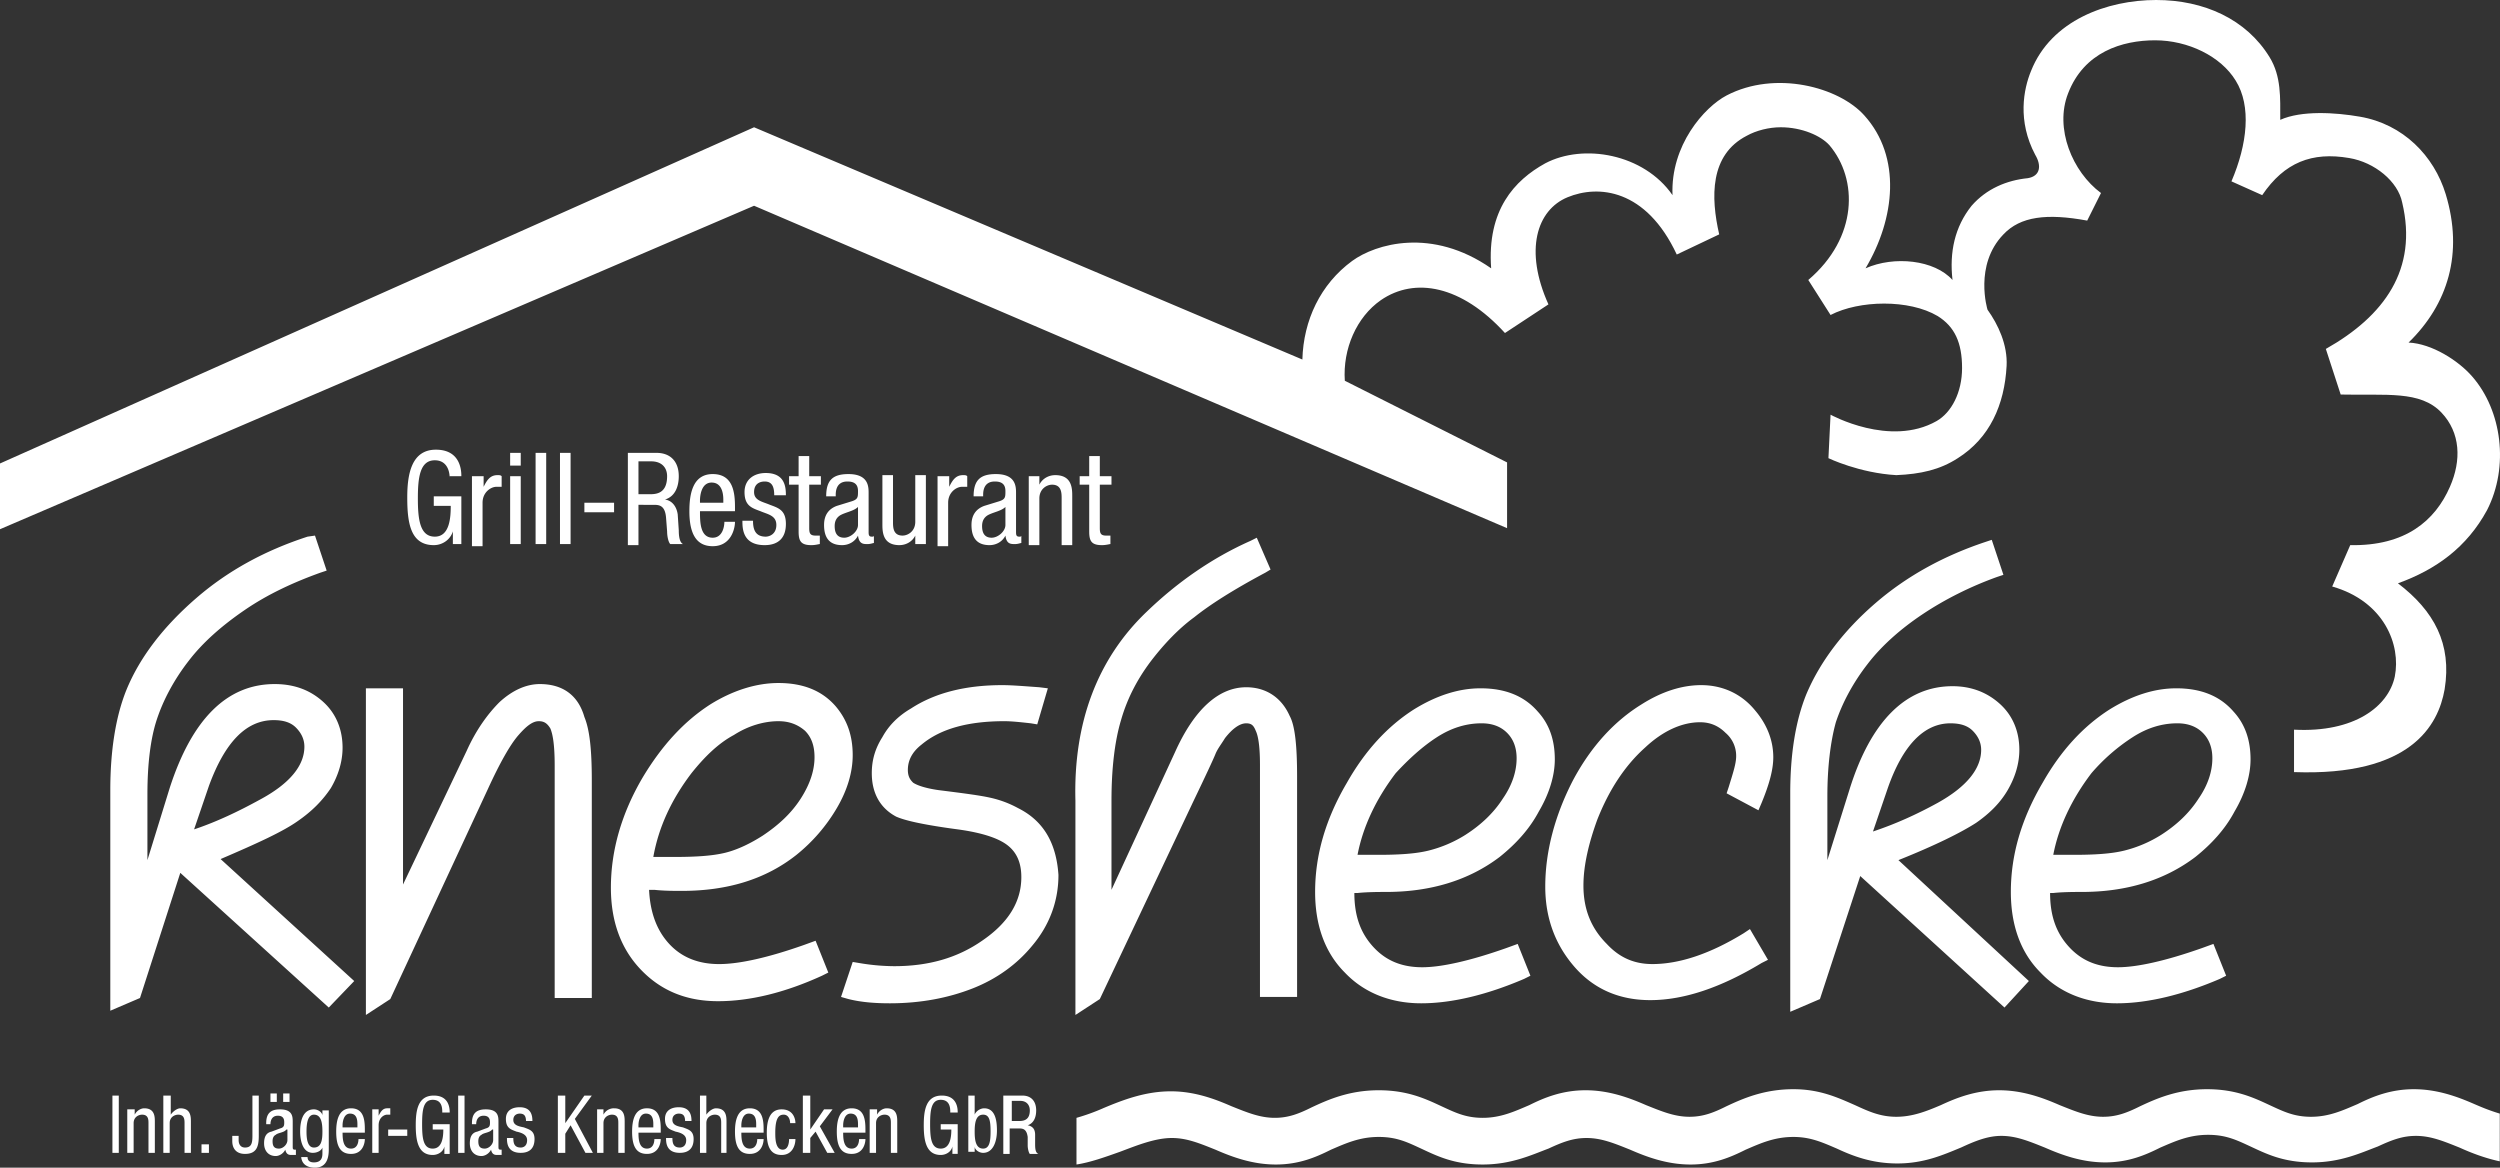
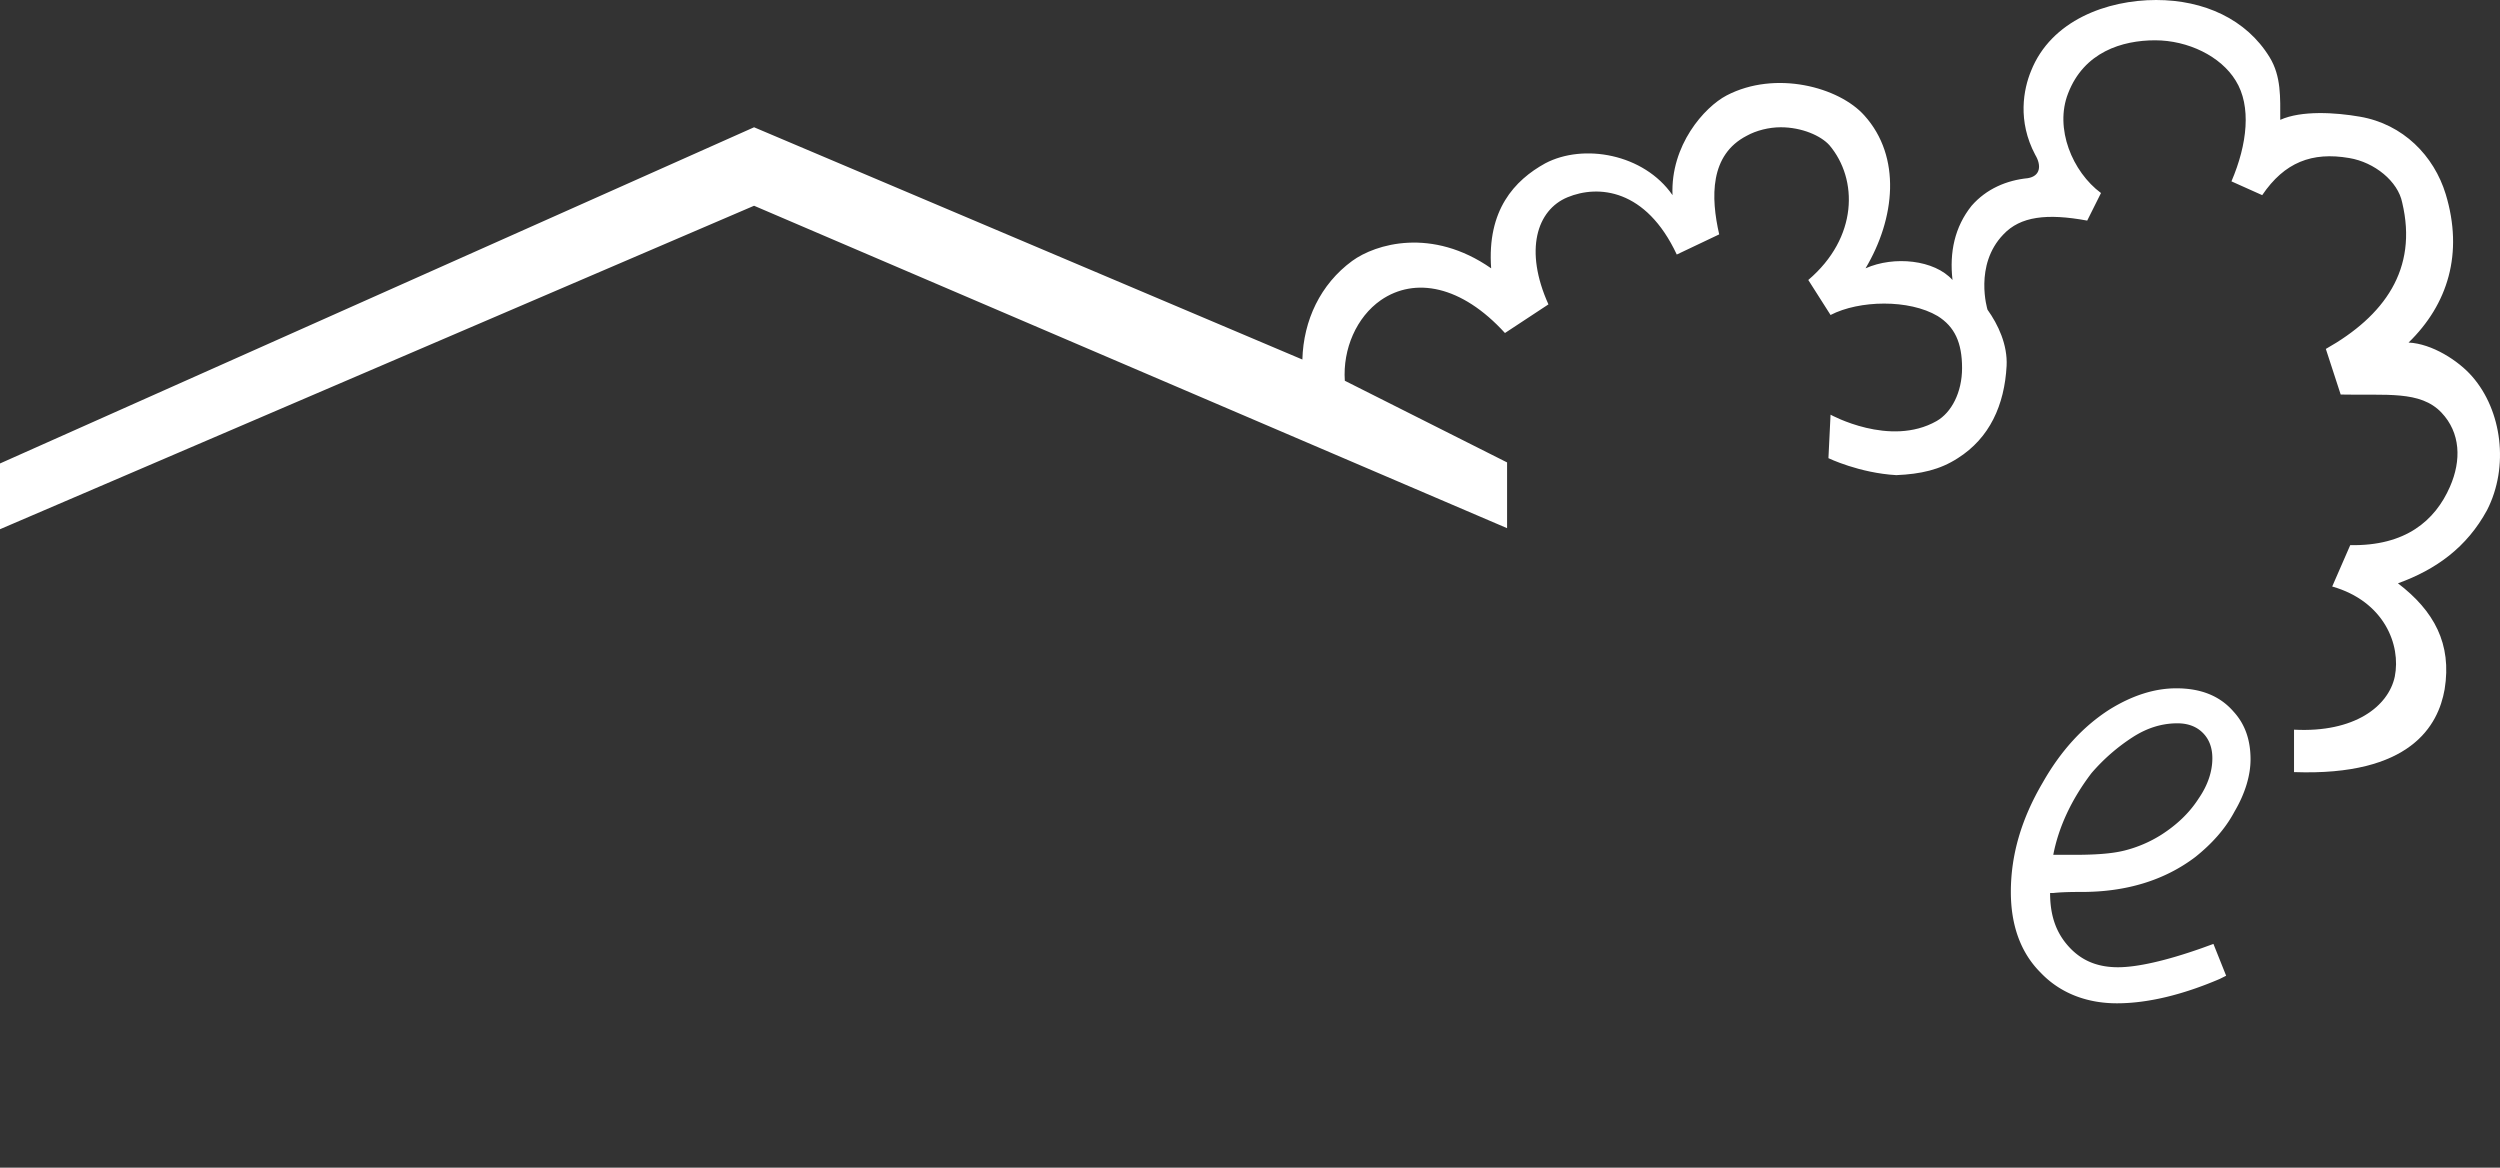
<svg xmlns="http://www.w3.org/2000/svg" height="1914.329" id="logo-inhaberschaft-wei" viewBox="0 0 4098.527 1914.329" width="4098.527">
  <rect x="0" y="0" width="4098.527" height="1914.329" fill="#333333" stroke="none" />
-   <path d="M605.042,85.768h17.387v17.387c5.216-10.432,10.432-19.126,22.6-19.126,3.477,0,5.216,0,6.955,1.739v17.387h-8.694c-8.694,0-22.6,8.694-22.6,26.081v71.287H603.3V85.768ZM566.79,89.245c0-15.648-6.955-29.558-24.342-29.558-24.342,0-27.819,27.82-27.819,62.594s3.477,62.594,27.819,62.594,26.081-31.3,26.081-50.423h-27.82V118.8h45.207v78.242h-13.91V176.181c-3.477,12.171-15.648,22.6-31.3,22.6-38.252,0-43.468-36.513-43.468-78.242,0-38.252,6.955-78.242,46.945-78.242,41.729,0,41.729,36.513,41.729,43.468H566.79Zm99.107,107.8h17.387V85.768H665.9Zm0-128.665h17.387V47.516H665.9Zm41.729-20.865h17.387v149.53H707.626Zm39.991,0H765v149.53H747.617Zm39.99,81.72h48.684v15.648H787.607Zm88.675-13.91h17.387c10.432,0,29.558,0,29.558-29.558,0-13.91-8.694-24.342-26.081-24.342H876.282v53.9Zm-17.387-67.81H905.84c22.6,0,36.513,13.91,36.513,38.252,0,15.649-5.216,33.036-22.6,38.252,12.171,1.739,19.126,12.171,20.865,24.342l1.739,26.081c0,15.648,3.477,20.865,6.955,22.6H928.444c-3.477-3.477-5.216-13.91-5.216-20.865l-1.739-22.6c-1.739-20.865-12.171-20.865-20.865-20.865H876.282v66.071H858.895Zm156.485,81.72V124.02c0-12.171-3.477-27.82-19.126-27.82-17.387,0-19.126,22.6-19.126,29.558v3.477h38.252Zm-38.252,13.91c0,17.387,0,43.468,20.865,43.468,15.648,0,19.126-17.387,19.126-26.081h17.387c0,12.171-6.955,39.991-36.513,39.991-26.081,0-38.252-19.126-38.252-57.378,0-27.819,5.216-60.855,38.252-60.855s36.513,29.558,36.513,53.9v6.955Zm121.71-26.081c0-13.91-3.477-22.6-15.648-22.6-5.216,0-17.387,1.739-17.387,17.387,0,13.91,13.91,15.649,26.081,20.865,13.91,5.216,26.081,8.694,26.081,31.3,0,24.342-13.91,34.774-34.774,34.774-36.513,0-36.513-27.82-36.513-39.991h17.387c0,13.91,3.477,26.081,20.865,26.081,5.216,0,17.387-3.477,17.387-19.126s-13.91-17.387-26.081-22.6c-13.91-5.216-26.081-8.694-26.081-31.3,0-20.865,15.648-31.3,34.774-31.3,31.3,0,33.036,22.6,33.036,36.513h-19.126Zm39.991-64.333h17.387V85.768h19.126v13.91h-19.126v71.287c0,8.694,1.739,12.171,10.432,12.171h6.955v13.91c-1.739,0-6.955,1.739-13.91,1.739-17.387,0-20.865-6.955-20.865-22.6v-76.5H1123.18V85.768h15.648V52.732Zm97.368,83.458c-6.955,6.955-20.865,8.694-29.558,13.91-5.216,3.477-8.694,8.694-8.694,17.387,0,10.432,3.477,19.126,15.649,19.126,10.432,0,22.6-10.432,22.6-20.865V136.191ZM1184.035,118.8c0-26.081,10.432-36.513,36.513-36.513,33.036,0,33.036,20.865,33.036,31.3v62.594c0,5.216,0,8.694,5.216,8.694,1.739,0,3.477,0,3.477-1.739v12.171c-1.739,0-5.216,1.739-10.432,1.739-6.955,0-13.91,0-15.649-13.91-5.216,10.432-15.648,15.648-26.081,15.648-20.865,0-29.558-12.171-29.558-33.036q0-23.473,20.865-31.3l22.6-6.955c12.171-3.477,12.171-6.955,12.171-17.387s-5.216-15.648-17.387-15.648c-19.126,0-19.126,17.387-19.126,22.6V118.8h-15.649Zm161.7,78.242h-15.649v-13.91c-5.216,10.432-15.649,15.648-26.081,15.648-27.819,0-27.819-22.6-27.819-34.774V84.029h17.387v76.5c0,8.694,0,22.6,15.648,22.6,8.693,0,20.865-6.955,20.865-22.6v-76.5h17.387V197.046Zm22.6-111.278h17.387v17.387c5.216-10.432,10.432-19.126,22.6-19.126,3.478,0,5.216,0,6.955,1.739v17.387h-8.693c-8.694,0-22.6,8.694-22.6,26.081v71.287H1366.6V85.768Zm109.539,50.423c-6.955,6.955-20.865,8.694-29.558,13.91-5.216,3.477-8.694,8.694-8.694,17.387,0,10.432,3.478,19.126,15.649,19.126,10.432,0,22.6-10.432,22.6-20.865V136.191ZM1425.717,118.8c0-26.081,10.432-36.513,36.513-36.513,33.036,0,33.036,20.865,33.036,31.3v62.594c0,5.216,0,8.694,5.216,8.694,1.739,0,3.477,0,3.477-1.739v12.171c-1.739,0-5.216,1.739-10.432,1.739-6.955,0-13.91,0-15.649-13.91-5.216,10.432-15.649,15.648-26.081,15.648-20.865,0-29.558-12.171-29.558-33.036q0-23.473,20.865-31.3l22.6-6.955c12.171-3.477,12.171-6.955,12.171-17.387s-5.216-15.648-17.387-15.648c-19.126,0-19.126,17.387-19.126,22.6V118.8h-15.648Zm92.152-33.036h15.648v13.91c5.216-10.432,15.649-15.648,26.081-15.648,27.819,0,27.819,22.6,27.819,34.774v79.981h-17.387v-76.5c0-8.694,0-22.6-15.649-22.6-8.693,0-20.865,6.955-20.865,22.6v76.5h-17.387V85.768Zm97.368-33.036h17.387V85.768h19.126v13.91h-19.126v71.287c0,8.694,1.739,12.171,10.432,12.171h6.955v13.91c-1.738,0-6.955,1.739-13.91,1.739-17.387,0-20.865-6.955-20.865-22.6v-76.5h-15.648V85.768h15.648V52.732ZM13.877,1101.18H24.31v93.891H13.877Zm26.081,22.6H50.391v8.694c3.477-6.955,10.432-10.432,15.648-10.432,17.387,0,17.387,13.91,17.387,22.6v50.423H72.994v-48.684c0-5.216,0-13.91-10.432-13.91-5.216,0-13.91,3.477-13.91,13.91v48.684H38.22v-71.287Zm59.116-22.6h10.432v31.3c3.477-5.216,10.432-10.432,15.648-10.432,17.387,0,17.387,13.91,17.387,22.6v50.423H132.11v-48.684c0-5.216,0-13.91-10.432-13.91-5.216,0-13.91,3.477-13.91,13.91v48.684H97.336V1101.18Zm60.855,79.981H172.1v13.91H159.93Zm93.891-13.91c0,17.387-3.477,29.558-22.6,29.558-15.649,0-20.865-10.432-20.865-20.865v-8.694h10.432v6.955c0,6.955,3.477,12.171,10.432,12.171,10.432,0,12.171-6.955,12.171-19.126V1101.18h10.432v66.071Zm39.991-69.549h10.432v13.91H293.811Zm5.216,59.116c-3.477,5.216-13.91,5.216-17.387,8.693q-5.216,2.608-5.216,10.432c0,6.955,1.739,12.171,10.432,12.171,6.955,0,13.91-6.955,13.91-13.91v-17.387ZM272.947,1097.7h10.432v13.91H272.947Zm-6.955,48.684c0-15.649,6.955-22.6,22.6-22.6,20.865,0,20.865,12.171,20.865,20.865v39.99c0,3.477,0,5.216,3.477,5.216h1.739v8.693h-6.955c-3.477,0-8.694,0-10.432-8.693-3.477,6.955-10.432,10.432-15.648,10.432-12.171,0-19.126-8.694-19.126-20.865,0-10.432,3.477-17.387,12.171-19.126l13.91-5.216c6.955-1.739,6.955-5.216,6.955-10.432q0-10.432-10.432-10.432c-12.171,0-12.171,12.171-12.171,13.91h-6.955Zm66.071,13.91c0,12.171,1.739,26.081,12.171,26.081,12.171,0,13.91-12.171,13.91-26.081s-1.739-27.819-13.91-27.819c-8.694,0-12.171,10.432-12.171,27.819m36.513,29.558c0,20.865-8.694,29.558-22.6,29.558-3.477,0-20.865,0-22.6-17.387H333.8c0,6.955,5.216,8.694,10.432,8.694,13.91,0,13.91-10.432,13.91-15.649v-8.693c-1.739,5.216-8.694,8.693-15.648,8.693-19.126,0-20.865-26.081-20.865-34.774,0-19.126,5.216-36.513,22.6-36.513,6.955,0,13.91,5.216,13.91,10.432v-8.694h10.432v64.333Zm46.945-38.252v-3.477c0-8.693-1.739-17.387-12.171-17.387s-12.171,13.91-12.171,19.126v3.477h24.342Zm-24.342,8.694c0,10.432,0,27.819,13.91,27.819,10.432,0,12.171-10.432,12.171-15.648h10.432c0,6.955-3.477,24.342-22.6,24.342-17.387,0-24.342-12.171-24.342-36.513,0-17.387,3.477-38.252,24.342-38.252s22.6,19.126,22.6,34.774v5.216H391.179Zm48.684-36.513H450.3v10.432c3.477-6.955,6.955-12.171,13.91-12.171h5.216v10.432h-5.216c-5.216,0-13.91,5.216-13.91,17.387v45.207H439.864Zm26.081,33.036h31.3v10.432h-31.3Zm88.675-29.558c0-10.432-3.477-19.126-15.649-19.126-15.648,0-17.387,17.387-17.387,39.99s1.739,39.991,17.387,39.991,17.387-19.126,17.387-31.3H538.971v-8.694h27.82v48.684H558.1v-12.171c-1.739,8.693-10.432,13.91-19.126,13.91-24.342,0-27.819-24.342-27.819-48.684s3.477-48.684,29.558-48.684,26.081,22.6,26.081,27.819H554.619ZM580.7,1101.18h10.432v93.891H580.7Zm55.639,55.639c-3.477,5.216-13.91,5.216-17.387,8.693q-5.216,2.608-5.216,10.432c0,6.955,1.739,12.171,10.432,12.171,6.955,0,13.91-6.955,13.91-13.91v-17.387ZM603.3,1146.387c0-15.649,6.955-22.6,22.6-22.6,20.865,0,20.865,12.171,20.865,20.865v39.99c0,3.477,0,5.216,3.477,5.216h1.739v8.693h-6.955c-3.477,0-8.694,0-10.432-8.693-3.477,6.955-10.432,10.432-15.648,10.432-12.171,0-19.126-8.694-19.126-20.865,0-10.432,3.477-17.387,12.171-19.126l13.91-5.216c6.955-1.739,6.955-5.216,6.955-10.432q0-10.432-10.432-10.432c-12.171,0-12.171,12.171-12.171,13.91H603.3Zm88.675-1.739c0-8.694-1.739-13.91-10.432-13.91-3.477,0-10.432,1.739-10.432,10.432s8.694,10.432,17.387,12.171c8.694,3.477,17.387,5.216,17.387,19.126,0,15.649-8.694,22.6-22.6,22.6-22.6,0-22.6-17.387-22.6-24.342h10.432c0,8.694,1.739,15.649,12.171,15.649,3.477,0,10.432-1.739,10.432-12.171,0-8.693-8.694-12.171-17.387-13.91-8.694-3.477-17.387-5.216-17.387-20.865,0-13.91,10.432-19.126,22.6-19.126,19.126,0,20.865,13.91,20.865,22.6H691.978Zm52.162-43.468H756.31v45.207l31.3-45.207h12.171l-27.82,38.252,29.558,55.639H789.346L765,1149.864l-8.694,13.91v31.3H744.139Zm64.333,22.6H818.9v8.694a19.123,19.123,0,0,1,17.387-10.432c17.387,0,17.387,13.91,17.387,22.6v50.423H843.246v-48.684c0-5.216,0-13.91-10.432-13.91-5.216,0-13.91,3.477-13.91,13.91v48.684H808.472v-71.287Zm92.152,27.819v-3.477c0-8.693-1.739-17.387-12.171-17.387s-12.171,13.91-12.171,19.126v3.477h24.342Zm-24.342,8.694c0,10.432,0,27.819,13.91,27.819,10.432,0,12.171-10.432,12.171-15.648H912.8c0,6.955-3.477,24.342-22.6,24.342-17.387,0-24.342-12.171-24.342-36.513,0-17.387,3.478-38.252,24.342-38.252s22.6,19.126,22.6,34.774v5.216H876.282Zm76.5-15.648c0-8.694-1.739-13.91-10.432-13.91-3.477,0-10.432,1.739-10.432,10.432s8.694,10.432,17.387,12.171c8.693,3.477,17.387,5.216,17.387,19.126,0,15.649-8.694,22.6-22.6,22.6-22.6,0-22.6-17.387-22.6-24.342h10.432c0,8.694,1.739,15.649,12.171,15.649,3.477,0,10.432-1.739,10.432-12.171,0-8.693-8.694-12.171-17.387-13.91-8.694-3.477-17.387-5.216-17.387-20.865,0-13.91,10.432-19.126,22.6-19.126,19.126,0,20.865,13.91,20.865,22.6H952.786Zm24.342-43.468H987.56v31.3c3.477-5.216,10.432-10.432,15.649-10.432,17.387,0,17.387,13.91,17.387,22.6v50.423H1011.9v-48.684c0-5.216,0-13.91-10.432-13.91-5.216,0-13.91,3.477-13.91,13.91v48.684H977.128V1101.18Zm92.152,50.423v-3.477c0-8.693-1.739-17.387-12.171-17.387s-12.171,13.91-12.171,19.126v3.477h24.342Zm-24.342,8.694c0,10.432,0,27.819,13.91,27.819,10.432,0,12.171-10.432,12.171-15.648h10.432c0,6.955-3.477,24.342-22.6,24.342-17.387,0-24.342-12.171-24.342-36.513,0-17.387,3.478-38.252,24.342-38.252s22.6,19.126,22.6,34.774v5.216h-36.513Zm79.981-13.91c0-6.955-3.477-13.91-10.432-13.91s-13.91,3.477-13.91,29.558c0,8.694,0,27.819,12.171,27.819,8.694,0,10.432-10.432,10.432-17.387h10.432c0,10.432-5.216,26.081-22.6,26.081s-24.342-12.171-24.342-36.513c0-17.387,3.477-38.252,24.342-38.252,19.126,0,22.6,15.649,22.6,22.6h-8.694Zm73.026,48.684h-12.171l-19.126-34.774-8.694,10.432v24.342h-12.171V1101.18h12.171v55.639l22.6-33.036h13.91L1173.6,1151.6ZM1236.2,1151.6v-3.477c0-8.693-1.739-17.387-12.171-17.387s-12.171,13.91-12.171,19.126v3.477H1236.2Zm-24.342,8.694c0,10.432,0,27.819,13.91,27.819,10.432,0,12.171-10.432,12.171-15.648h10.432c0,6.955-3.477,24.342-22.6,24.342-17.387,0-24.342-12.171-24.342-36.513,0-17.387,3.477-38.252,24.342-38.252s22.6,19.126,22.6,34.774v5.216h-36.513Zm45.207-36.513h10.432v8.694c3.477-6.955,10.432-10.432,15.648-10.432,17.387,0,17.387,13.91,17.387,22.6v50.423H1290.1v-48.684c0-5.216,0-13.91-10.432-13.91-5.216,0-13.91,3.477-13.91,13.91v48.684h-10.432v-71.287Zm130.4,3.477c0-10.432-3.477-19.126-15.649-19.126-15.649,0-17.387,17.387-17.387,39.99s1.739,39.991,17.387,39.991,17.387-19.126,17.387-31.3h-17.387v-8.694h27.82v48.684h-8.693v-12.171c-1.739,8.693-10.432,13.91-19.126,13.91-24.342,0-27.819-24.342-27.819-48.684s3.477-48.684,29.558-48.684,26.081,22.6,26.081,27.819h-12.171Zm53.9,60.855c10.432,0,12.171-12.171,12.171-27.819,0-17.387-1.739-27.819-12.171-27.819-12.171,0-13.91,13.91-13.91,27.819s1.739,27.819,13.91,27.819m-24.342-86.936h10.432v31.3c1.739-5.216,8.694-10.432,15.649-10.432,19.126,0,20.864,22.6,20.864,36.513,0,19.126-6.955,36.513-22.6,36.513-6.955,0-13.91-5.216-13.91-10.432v8.694h-10.432V1101.18Zm69.549,41.729h12.171c6.955,0,19.126,0,19.126-17.387,0-8.694-5.216-15.649-15.649-15.649h-13.91v33.036Zm-10.432-41.729H1505.7c13.91,0,22.6,8.694,22.6,24.342,0,10.432-3.478,20.865-13.91,24.342,8.693,1.739,12.171,6.955,12.171,15.648v15.649c0,10.432,1.739,13.91,5.216,15.649h-13.91c-1.739-1.739-3.477-8.694-3.477-13.91v-13.91c-1.739-12.171-6.955-13.91-13.91-13.91h-15.649v41.729H1474.4v-95.63ZM278.163,485.673c15.648,0,27.819,3.477,36.513,12.171s13.91,19.126,13.91,31.3c0,31.3-24.342,60.855-73.026,86.936-34.774,19.126-71.287,36.513-107.8,48.684L172.1,593.474c26.081-71.287,60.855-107.8,106.062-107.8m39.991,165.178c22.6-15.648,39.991-33.036,53.9-53.9,12.171-20.865,19.126-43.468,19.126-66.071,0-29.558-10.432-55.639-31.3-74.765s-46.945-29.558-79.981-29.558c-78.242,0-135.62,57.378-172.133,170.395L71.255,715.184v-107.8c0-50.423,5.216-92.152,15.648-123.449s27.819-64.333,52.162-95.63c22.6-29.558,53.9-57.378,92.152-83.458S311.2,259.64,354.666,243.992l10.432-3.477-19.126-57.378L333.8,184.875c-69.549,22.6-130.4,55.639-182.565,100.846S59.084,381.35,36.481,436.989C19.094,480.457,10.4,536.1,10.4,600.429V962.082l48.684-20.865,66.071-205.169L368.576,956.866,410.305,913.4,191.227,713.445c60.855-26.081,102.584-45.207,126.926-62.594M714.581,426.557c-22.6,0-45.207,10.432-66.071,29.558-19.126,19.126-38.252,45.207-53.9,79.981L490.287,755.175V433.512H429.431V969.037l39.991-26.081L629.384,598.69c19.126-41.729,36.513-73.026,50.423-88.675,12.171-13.91,22.6-22.6,33.036-22.6,8.694,0,13.91,3.477,19.126,12.171,3.477,8.694,6.955,24.342,6.955,60.855V941.218h60.855V584.78c0-50.423-3.477-83.459-12.171-104.323-10.432-36.513-36.513-53.9-73.026-53.9M963.218,572.609c20.865-26.081,43.468-48.684,69.549-62.594,24.342-15.648,50.423-22.6,73.026-22.6,17.387,0,31.3,5.216,43.468,15.648,10.432,10.432,15.648,24.342,15.648,43.468,0,20.865-6.955,43.468-22.6,67.81s-36.513,43.468-62.594,60.855c-19.126,12.171-39.99,22.6-60.855,27.819s-48.684,6.955-83.458,6.955H900.624c8.694-48.684,29.558-93.891,62.594-137.359m-15.648,193c74.765,0,137.359-19.126,187.782-59.117a280.064,280.064,0,0,0,66.071-76.5c17.387-29.558,26.081-59.116,26.081-86.936,0-31.3-8.693-57.378-27.819-79.981-22.6-26.081-53.9-38.252-93.891-38.252-36.513,0-74.765,12.171-111.278,34.774-43.468,27.819-79.981,67.81-111.278,119.972-34.774,59.117-52.161,119.972-52.161,180.827,0,53.9,15.648,99.107,48.684,133.881s74.765,52.161,126.927,52.161,109.539-13.91,170.395-41.729l10.432-5.216-20.865-52.162-19.126,6.955c-59.117,20.865-106.062,31.3-139.1,31.3s-60.855-10.432-81.72-33.036-31.3-52.161-33.036-88.675h8.694c15.648,1.739,34.774,1.739,45.207,1.739m551.174-135.62A171.578,171.578,0,0,0,1451.8,612.6c-15.648-3.477-41.729-6.955-83.458-12.171-24.342-3.477-36.513-8.694-41.729-12.171-3.477-3.477-8.694-8.694-8.694-20.865,0-15.648,6.955-29.558,22.6-41.729,31.3-26.081,76.5-38.252,135.62-38.252,12.171,0,27.819,1.739,43.468,3.477l10.432,1.739,17.387-59.116-13.91-1.739c-24.342-1.739-45.207-3.477-60.855-3.477-59.116,0-109.539,12.171-149.53,38.252q-31.3,18.257-46.945,46.945c-12.171,19.126-17.387,38.252-17.387,59.116,0,33.036,13.91,57.378,39.99,71.287,15.649,6.955,48.684,13.91,100.846,20.865,38.252,5.216,66.071,13.91,81.72,26.081s22.6,29.558,22.6,52.161c0,39.991-20.865,74.765-64.333,104.323-39.99,27.82-86.936,41.729-144.314,41.729a351.182,351.182,0,0,1-57.378-5.216L1227.5,882.1l-19.126,57.378,12.171,3.477c20.865,5.216,43.468,6.955,67.81,6.955,50.423,0,95.63-8.693,135.62-24.342s73.026-39.99,97.368-69.549c29.558-34.774,43.468-74.765,43.468-116.494-3.477-52.161-24.342-88.675-66.071-109.539m373.824-198.214c-45.207,0-85.2,36.513-116.494,106.062L1651.751,763.868V617.816c0-52.162,5.216-97.368,15.648-132.143,10.432-36.513,27.819-69.549,52.162-100.846,19.126-24.342,41.729-48.684,67.81-67.81,26.081-20.865,64.333-45.207,116.494-73.026l8.693-5.216-22.6-52.162-10.432,5.216c-62.594,27.819-119.972,67.81-170.395,116.494-79.981,76.5-119.971,180.827-116.494,309.492V969.037l39.99-26.081,153.007-323.4q31.3-65.2,36.513-78.242c3.477-8.694,10.432-17.387,15.648-26.081,12.171-15.649,24.342-24.342,34.774-24.342,8.694,0,12.171,3.477,15.649,12.171,3.477,6.955,6.955,22.6,6.955,55.639V939.479h60.855V577.825c0-50.423-3.478-83.459-12.171-99.107-13.91-31.3-39.991-46.945-71.288-46.945m312.969,81.72c24.342-15.648,48.684-22.6,73.026-22.6q26.081,0,41.729,15.648t15.648,41.729c0,20.865-6.955,43.468-22.6,66.071-15.648,24.342-36.513,43.468-60.855,59.116a207.756,207.756,0,0,1-60.855,26.081c-20.865,5.216-48.684,6.955-81.72,6.955h-34.774c8.694-45.207,29.558-90.413,62.594-133.881,20.865-22.6,43.468-43.468,67.81-59.117m-83.458,253.853c73.026,0,135.62-19.126,186.043-57.378,26.081-20.865,48.685-45.207,64.333-74.765,17.387-29.558,26.081-59.117,26.081-85.2,0-31.3-8.693-57.378-27.82-78.242-22.6-26.081-53.9-38.252-93.891-38.252-36.513,0-73.026,12.171-109.54,34.774q-65.2,41.729-109.539,119.972c-34.774,59.117-52.161,118.233-52.161,179.088,0,53.9,15.649,99.107,48.684,132.143,31.3,33.036,74.765,50.423,125.188,50.423s107.8-13.91,168.656-39.99l10.432-5.216-20.865-52.161-19.126,6.955c-59.116,20.865-106.062,31.3-137.359,31.3-33.035,0-59.116-10.432-79.981-33.036s-31.3-50.423-31.3-88.674h5.216c15.648-1.739,38.252-1.739,46.945-1.739m558.129-161.7,52.161,27.82,5.216-12.171c12.171-29.558,19.126-53.9,19.126-74.765,0-27.82-10.432-53.9-29.558-76.5-22.6-27.819-53.9-41.729-88.675-41.729-31.3,0-64.333,10.432-97.368,31.3-45.207,27.819-83.458,69.549-113.017,125.188-29.558,57.378-45.207,116.494-45.207,173.872q0,75.634,46.945,130.4c31.3,36.513,73.026,55.639,125.188,55.639,55.639,0,116.494-20.865,182.565-60.855l10.432-5.216L2698.459,828.2l-10.432,6.955c-53.9,33.036-104.323,50.423-149.53,50.423-29.558,0-53.9-10.432-74.765-33.036-26.081-26.081-38.252-57.378-38.252-95.629,0-33.036,8.694-69.549,22.6-107.8,19.126-48.684,45.207-88.675,78.242-118.233,29.558-27.819,60.855-41.729,90.414-41.729,15.648,0,29.558,5.216,41.729,17.387a49.308,49.308,0,0,1,17.387,38.252c0,12.171-5.216,27.819-12.171,50.423l-3.477,10.432Zm366.869-114.755c15.648,0,27.82,3.477,36.513,12.171s13.91,19.126,13.91,31.3c0,31.3-24.342,60.855-71.288,86.936-34.774,19.126-69.549,34.774-106.062,46.945l24.342-71.287c24.342-69.549,59.116-106.062,102.584-106.062m41.729,163.44c22.6-15.649,39.991-33.036,52.162-53.9s19.126-43.468,19.126-66.071c0-29.558-10.432-55.639-31.3-74.765s-46.946-29.558-78.242-29.558c-76.5,0-133.881,57.378-168.656,168.656l-36.513,116.494V610.861c0-48.684,5.216-90.413,13.91-121.71,10.432-31.3,27.82-64.333,52.161-95.63,22.6-29.558,53.9-57.378,90.414-81.72s78.242-45.207,121.71-60.855l10.432-3.477-19.126-57.378-10.433,3.477c-67.81,22.6-128.665,55.639-180.826,100.846s-90.413,95.63-113.017,149.53q-26.08,65.2-26.081,161.7V963.821l48.684-20.865,66.071-201.691,236.466,215.6,39.991-43.468L2941.88,715.184c60.855-24.342,102.584-45.207,126.927-60.855" data-name="Pfad 1" fill="#fff" id="Pfad_1" transform="translate(170.427 694.917)" />
  <path d="M389.553,144.781c24.342-15.648,48.684-22.6,73.026-22.6q26.081,0,41.729,15.648t15.648,41.729c0,20.865-6.955,43.468-22.6,66.071C481.7,269.969,460.84,289.095,436.5,304.743a207.751,207.751,0,0,1-60.855,26.081c-20.865,5.216-48.684,6.955-81.72,6.955H259.149c8.694-45.207,29.558-90.413,62.594-133.881a312.76,312.76,0,0,1,67.81-59.117M306.094,398.634c73.026,0,135.62-19.126,186.043-57.378,26.081-20.865,48.684-45.207,64.333-74.765,17.387-29.558,26.081-59.117,26.081-85.2,0-31.3-8.693-57.378-27.819-78.242-22.6-26.081-53.9-38.252-93.891-38.252-36.513,0-73.026,12.171-109.54,34.774Q286.1,141.3,241.762,219.546C206.987,278.663,189.6,337.779,189.6,398.634c0,53.9,15.648,99.107,48.684,132.143,31.3,33.036,74.765,50.423,125.188,50.423s107.8-13.91,168.656-39.99l10.432-5.216L521.7,483.831l-19.126,6.955c-59.116,20.865-106.062,31.3-137.359,31.3-33.035,0-59.116-10.432-79.981-33.036s-31.3-50.423-31.3-88.675h5.216c15.648-1.739,36.513-1.739,46.946-1.739" data-name="Pfad 2" fill="#fff" id="Pfad_2" transform="translate(3107.011 1063.628)" />
  <path d="M4052.954,617.145c-22.6-26.081-66.072-53.9-104.323-55.639,64.333-62.594,90.413-146.052,60.855-243.421-19.126-62.594-69.549-114.755-140.836-126.926-39.99-6.955-95.629-10.432-130.4,5.216,0-36.513,1.739-71.287-17.387-102.584C3682.607,31.2,3613.058-.1,3534.815-.1c-79.981,0-172.133,33.036-205.169,116.494-12.171,29.558-22.6,81.72,6.955,137.359,10.433,17.387,8.694,34.774-12.171,38.252-34.774,3.477-67.81,17.387-92.152,45.207-27.82,34.774-36.513,76.5-31.3,121.71-29.558-33.036-95.63-39.991-142.575-19.126,48.684-81.72,59.116-182.565-1.739-250.375-41.729-46.945-146.052-74.765-226.033-33.036-36.513,19.126-92.152,81.72-88.675,163.44-46.945-67.81-146.052-85.2-208.646-52.162-50.423,27.82-95.63,76.5-88.675,172.133-97.368-67.81-189.52-39.991-227.772-12.171-52.162,38.252-79.981,97.368-81.72,161.7L1236.229,208.546,0,759.72v107.8L1236.229,337.211,2470.72,865.782v-107.8L2204.7,624.1c-3.478-52.162,19.126-104.323,59.116-132.143,55.639-38.252,132.143-24.342,203.43,53.9l71.288-46.945c-39.991-88.675-19.126-154.746,31.3-175.611s128.665-13.91,179.088,93.891l69.549-33.036c-13.91-60.855-15.648-130.4,45.207-161.7,15.648-8.694,36.513-13.91,55.639-13.91,34.775,0,66.072,13.91,79.981,29.558,46.946,55.639,46.946,151.269-34.774,220.817l36.513,57.378c46.945-24.342,128.665-26.081,175.611,1.739,27.82,17.387,39.991,43.468,39.991,85.2,0,39.99-17.387,73.026-41.729,86.936-76.5,43.468-173.872-10.432-173.872-10.432l-3.477,71.287s50.422,24.342,111.278,27.82c39.99-1.739,71.288-8.694,100.846-27.82,52.161-33.036,76.5-86.936,79.981-151.269,1.739-34.774-13.91-67.81-31.3-92.152,0,0-22.6-73.026,26.081-123.449,27.82-29.558,71.288-34.774,137.359-22.6l22.6-45.207c-46.946-34.774-76.5-106.062-53.9-163.44,26.081-67.81,88.675-86.936,142.575-86.936s107.8,26.081,132.143,66.071c26.081,41.729,19.126,104.323-6.955,165.178l50.423,22.6c36.513-53.9,81.72-71.287,142.575-60.855,41.729,6.955,79.981,38.252,86.936,73.026,26.081,109.539-29.558,186.043-125.188,239.943l24.342,74.765c74.765,1.739,130.4-6.955,165.179,29.558,31.3,33.036,33.035,78.242,13.91,121.71C3992.1,853.611,3943.415,895.34,3853,893.6l-29.558,67.81c85.2,24.342,113.017,95.63,102.584,147.791-10.432,48.684-66.071,92.152-165.178,86.936v69.549c191.259,6.955,236.465-76.5,246.9-135.62,12.171-74.765-17.387-128.665-76.5-173.872,62.594-22.6,113.017-59.117,146.052-119.972,36.513-71.287,24.342-163.44-24.342-219.079" data-name="Pfad 3" fill="#fff" id="Pfad_3" transform="translate(0 0.1)" />
-   <path d="M2393.131,126.942c-27.82-12.171-60.855-24.342-99.107-24.342s-67.81,12.171-92.152,24.342c-24.342,10.432-46.946,20.865-76.5,20.865-27.82,0-45.207-8.694-67.81-19.126-26.081-12.171-55.639-26.081-102.585-26.081-48.684,0-83.458,15.648-109.539,27.819-20.865,10.432-38.252,17.387-60.855,17.387-24.342,0-45.207-8.694-71.288-19.126-27.82-12.171-60.855-24.342-99.107-24.342s-69.549,12.171-95.63,24.342c-24.342,10.432-46.945,19.126-73.026,19.126s-45.207-8.694-67.81-19.126c-27.82-12.171-57.378-26.081-100.846-26.081-48.684,0-83.459,15.648-109.539,27.819-20.865,10.432-38.252,17.387-60.855,17.387-24.342,0-45.207-8.694-71.288-19.126-27.82-12.171-60.855-24.342-99.107-24.342s-67.81,12.171-92.152,24.342c-24.342,10.432-46.945,20.865-76.5,20.865-27.819,0-45.207-8.694-67.81-19.126-26.081-12.171-55.639-26.081-102.584-26.081-48.684,0-83.458,15.649-109.539,27.819-20.865,10.432-38.252,17.387-60.855,17.387-24.342,0-45.207-8.694-71.287-19.126-27.819-12.171-60.855-24.342-99.107-24.342-41.729,0-78.242,13.91-111.278,27.819A338.4,338.4,0,0,1,101.5,149.545v76.5c22.6-3.477,46.945-12.171,71.287-20.865,27.819-10.432,57.378-22.6,85.2-22.6,24.342,0,45.207,8.694,71.287,19.126,27.819,12.171,60.855,24.342,99.107,24.342s66.071-12.171,90.413-24.342c24.342-10.432,46.946-20.865,78.243-20.865,29.558,0,46.945,8.693,69.549,19.126,26.081,12.171,53.9,26.081,100.846,26.081s79.981-15.649,107.8-26.081c22.6-10.432,39.99-17.387,62.594-17.387,24.342,0,45.207,8.694,71.287,19.126,27.82,12.171,60.855,24.342,99.107,24.342s66.071-12.171,90.413-24.342c24.342-10.432,46.945-20.865,78.242-20.865,27.82,0,46.946,8.693,71.288,19.126,26.081,12.171,57.378,24.342,99.107,24.342,43.468,0,74.765-13.91,104.323-26.081,22.6-10.432,43.468-19.126,66.071-19.126,24.342,0,45.207,8.694,71.288,19.126,27.82,12.171,60.855,24.342,99.107,24.342s66.071-12.171,90.414-24.342c24.342-10.432,46.945-20.865,78.242-20.865,29.558,0,46.945,8.694,69.548,19.126,26.081,12.171,53.9,26.081,100.846,26.081s79.981-15.649,107.8-26.081c22.6-10.432,39.991-17.387,62.594-17.387,24.342,0,45.207,8.694,71.288,19.126,19.126,8.694,41.729,17.387,66.072,22.6V142.59c-17.387-5.216-29.558-10.432-41.729-15.648" fill="#fff" id="XMLID_14_" transform="translate(1663.3 1683.064)" />
</svg>